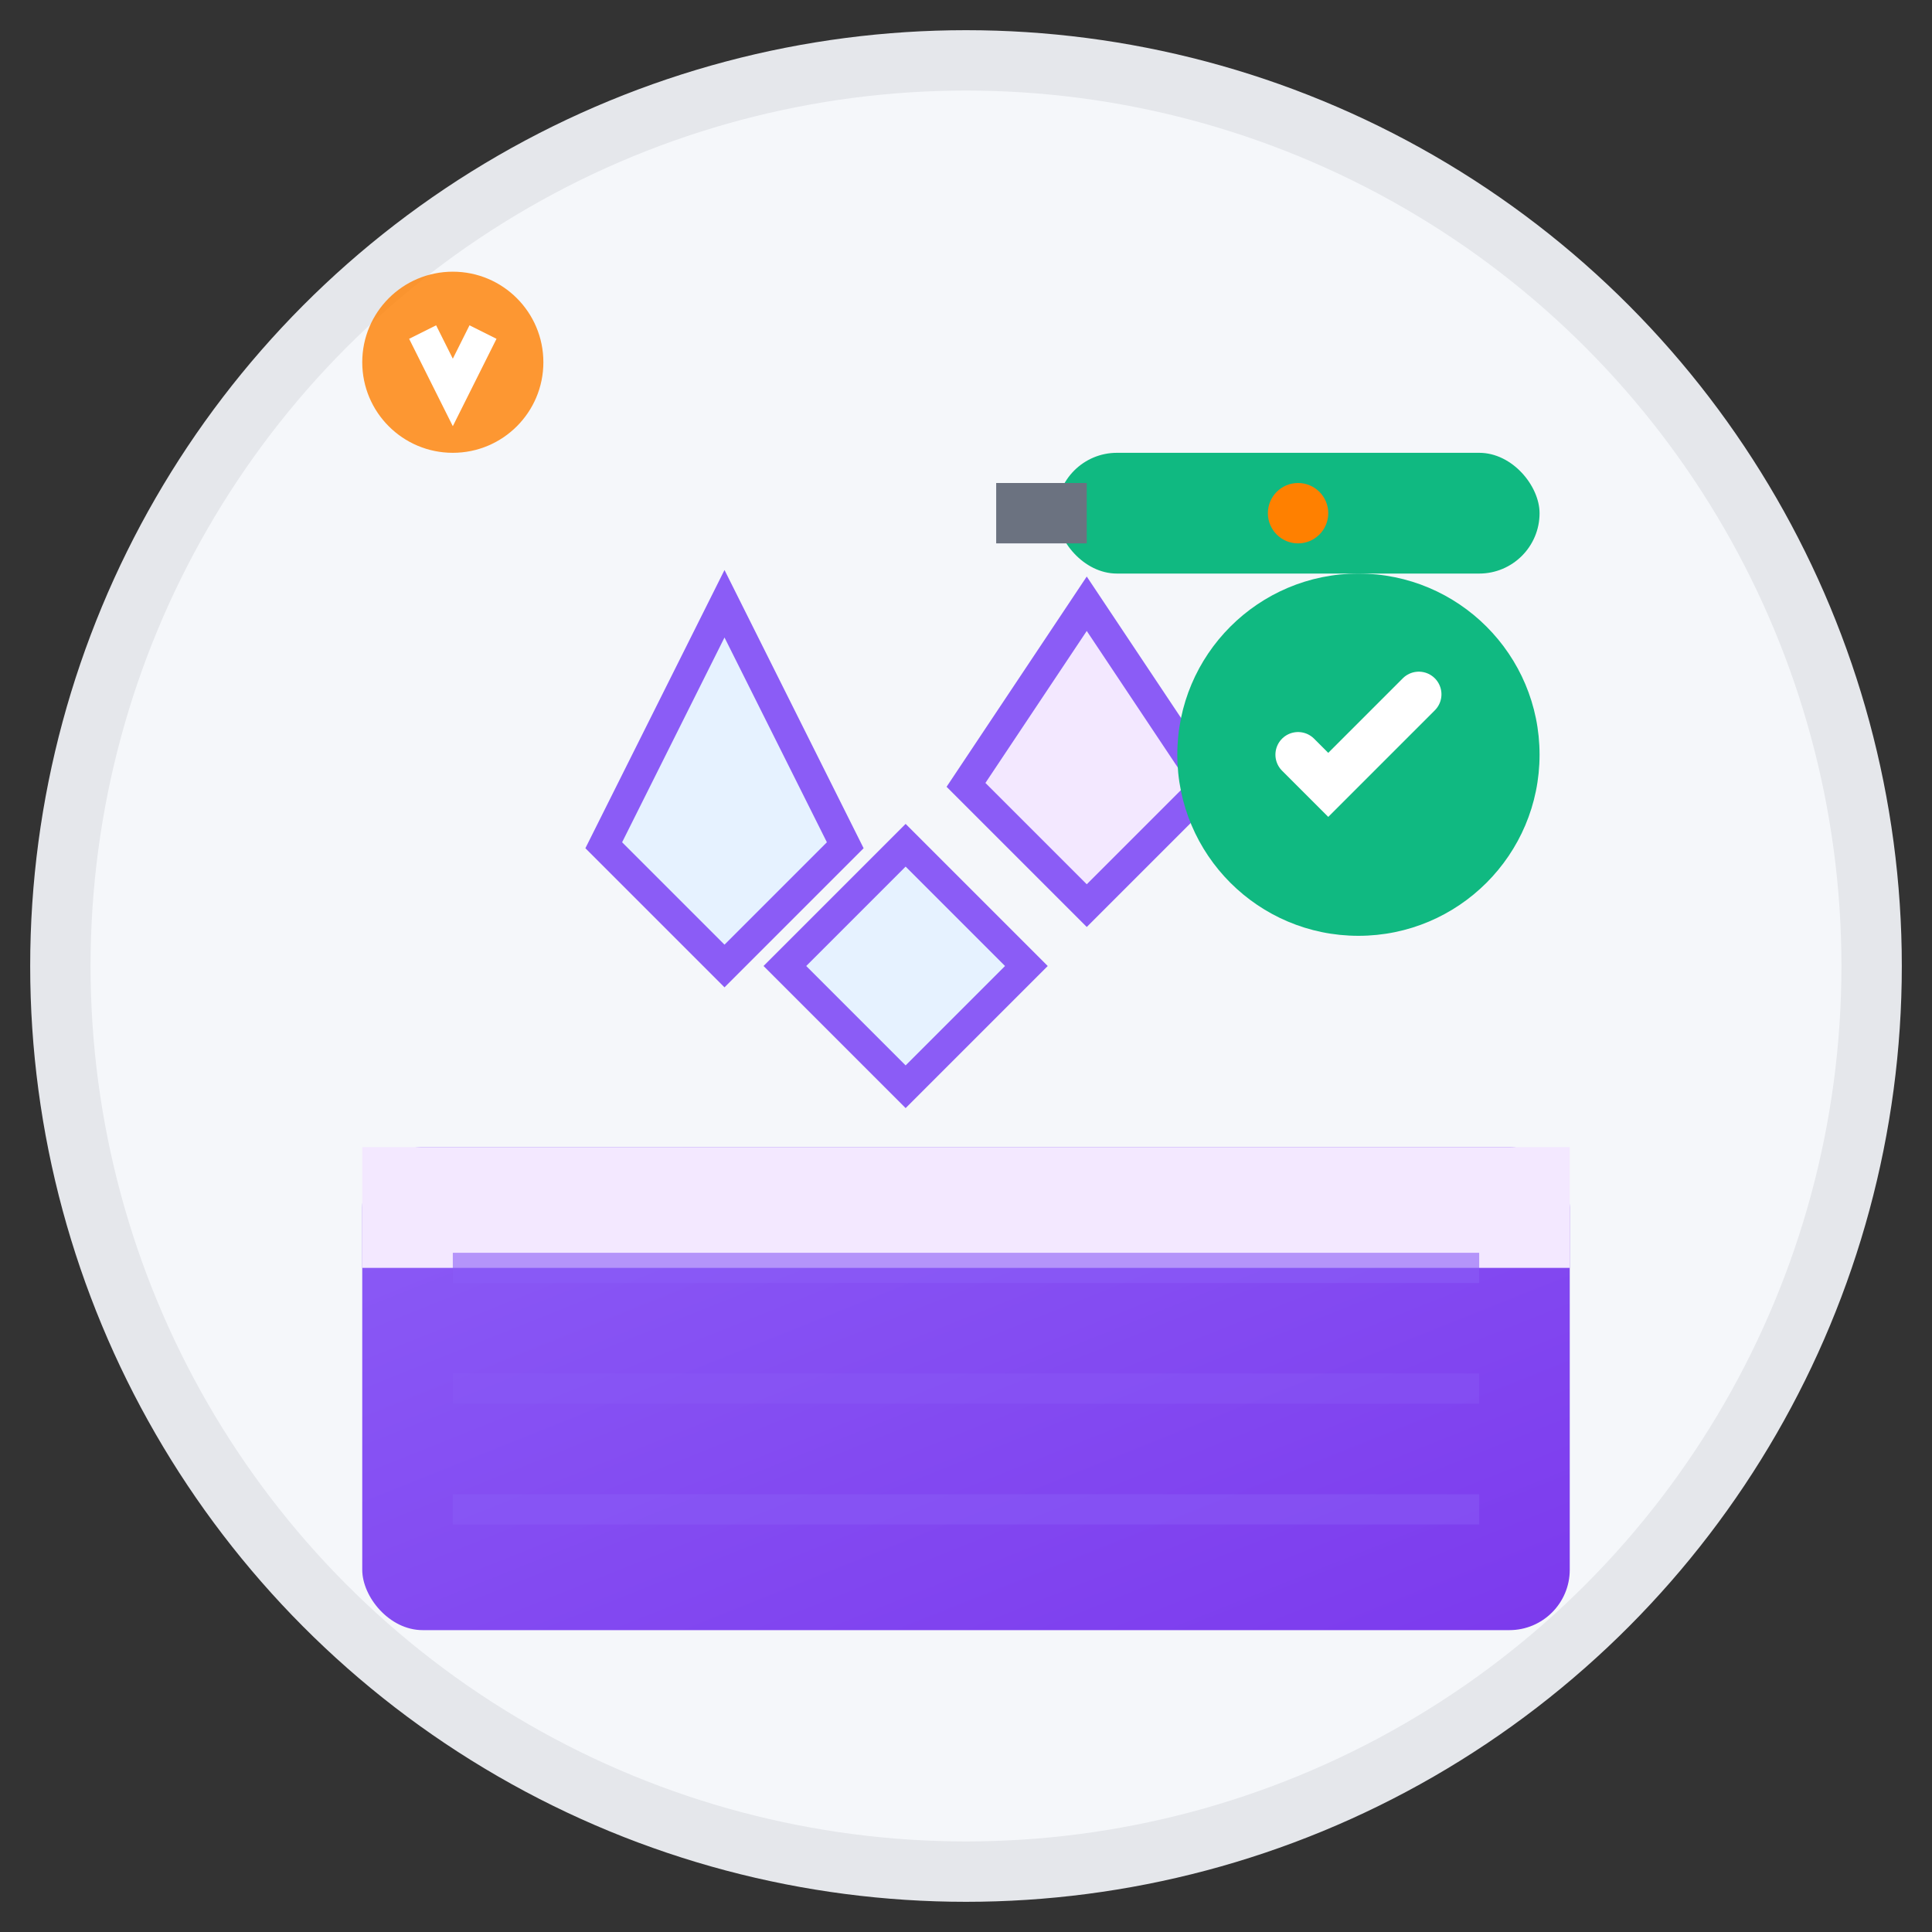
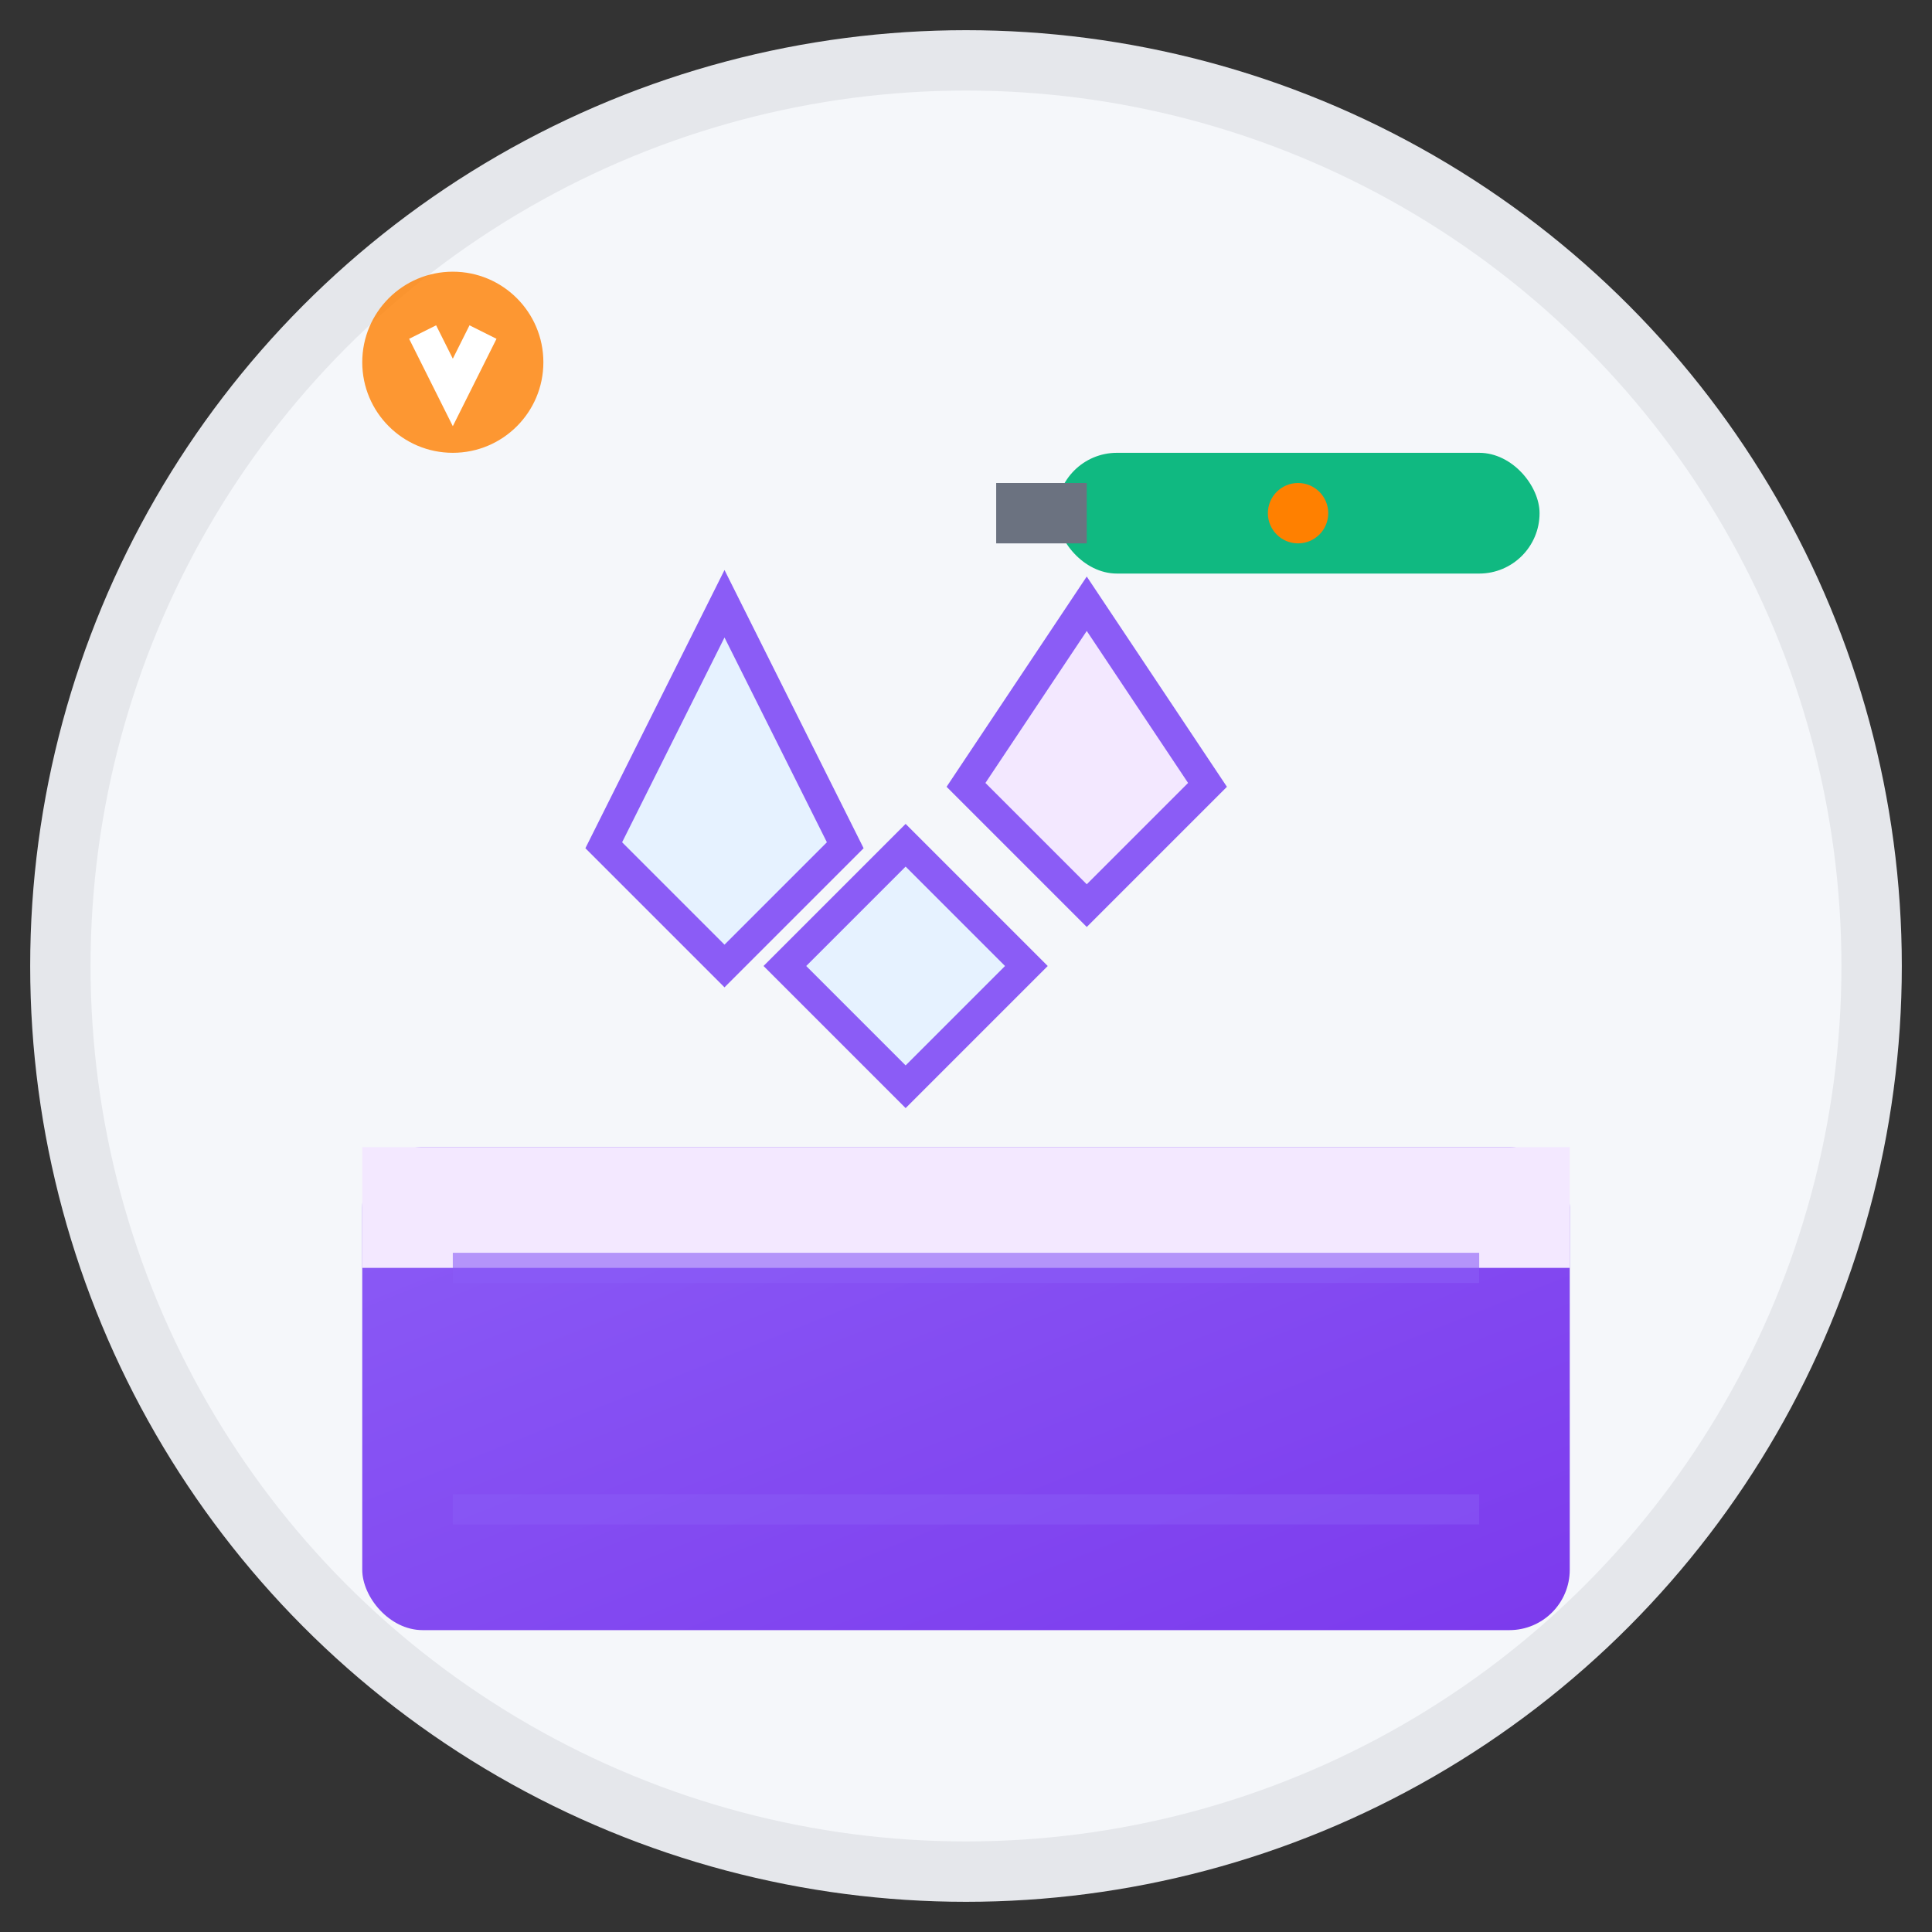
<svg xmlns="http://www.w3.org/2000/svg" width="64" height="64" viewBox="0 0 64 64" fill="none">
  <rect x="0" y="0" width="64" height="64" fill="#333333" stroke="none" />
  <defs>
    <linearGradient id="anhydriteGradient" x1="0%" y1="0%" x2="100%" y2="100%">
      <stop offset="0%" style="stop-color:#8B5CF6;stop-opacity:1" />
      <stop offset="100%" style="stop-color:#7C3AED;stop-opacity:1" />
    </linearGradient>
  </defs>
  <circle cx="32" cy="32" r="30" fill="#F5F7FA" stroke="#E5E7EB" stroke-width="2" />
  <rect x="12" y="38" width="40" height="16" fill="url(#anhydriteGradient)" rx="2" />
  <rect x="12" y="38" width="40" height="4" fill="#F3E8FF" />
  <line x1="15" y1="42" x2="49" y2="42" stroke="#8B5CF6" stroke-width="1" opacity="0.6" />
-   <line x1="15" y1="46" x2="49" y2="46" stroke="#8B5CF6" stroke-width="1" opacity="0.4" />
  <line x1="15" y1="50" x2="49" y2="50" stroke="#8B5CF6" stroke-width="1" opacity="0.5" />
  <g transform="translate(20, 20)">
    <polygon points="0,8 4,0 8,8 4,12" fill="#E6F2FF" stroke="#8B5CF6" />
    <polygon points="12,6 16,0 20,6 16,10" fill="#F3E8FF" stroke="#8B5CF6" />
    <polygon points="6,12 10,8 14,12 10,16" fill="#E6F2FF" stroke="#8B5CF6" />
  </g>
  <g transform="translate(35, 15)">
    <rect x="0" y="0" width="16" height="4" fill="#10B981" rx="2" />
    <rect x="-2" y="1" width="3" height="2" fill="#6B7280" />
    <circle cx="8" cy="2" r="1" fill="#FF8000" />
  </g>
  <g transform="translate(45, 25)">
-     <circle cx="0" cy="0" r="6" fill="#10B981" />
-     <path d="M -2 0 L -1 1 L 2 -2" stroke="white" stroke-width="1.5" fill="none" stroke-linecap="round" />
-   </g>
+     </g>
  <g transform="translate(15, 12)">
    <circle cx="0" cy="0" r="3" fill="#FF8000" opacity="0.8" />
    <path d="M -1 -1 L 0 1 L 1 -1" stroke="white" stroke-width="1" fill="none" />
  </g>
</svg>